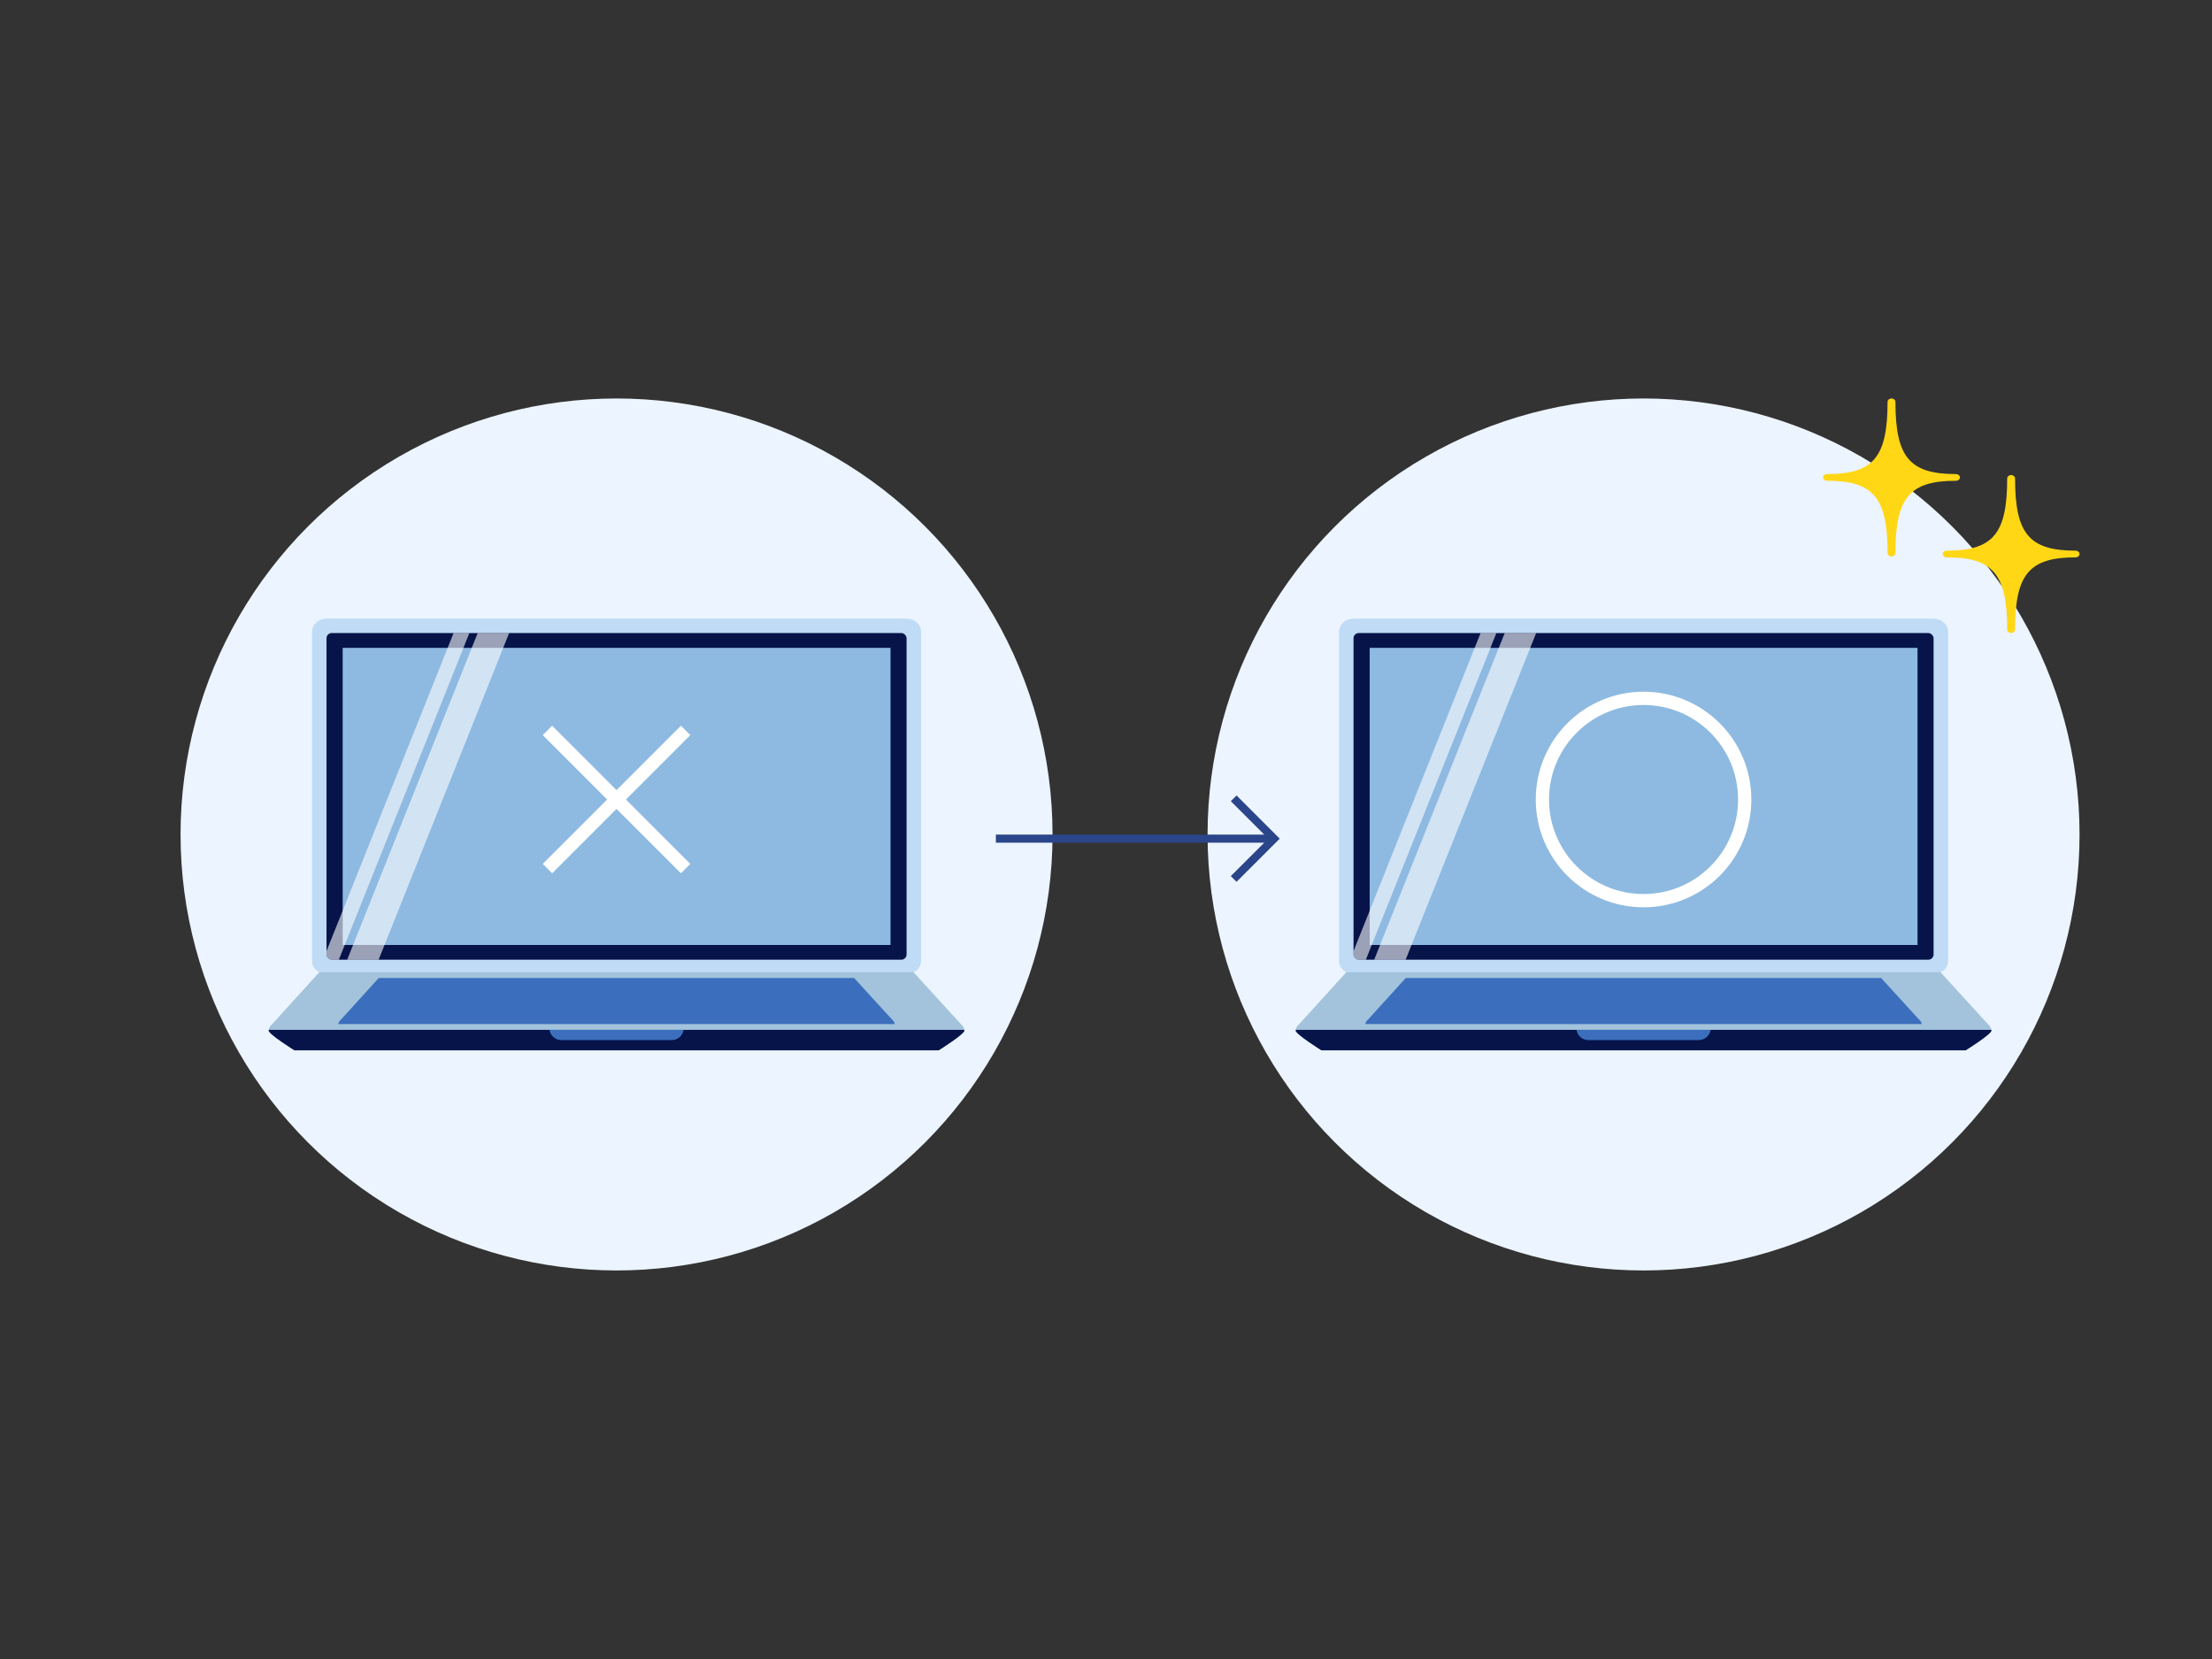
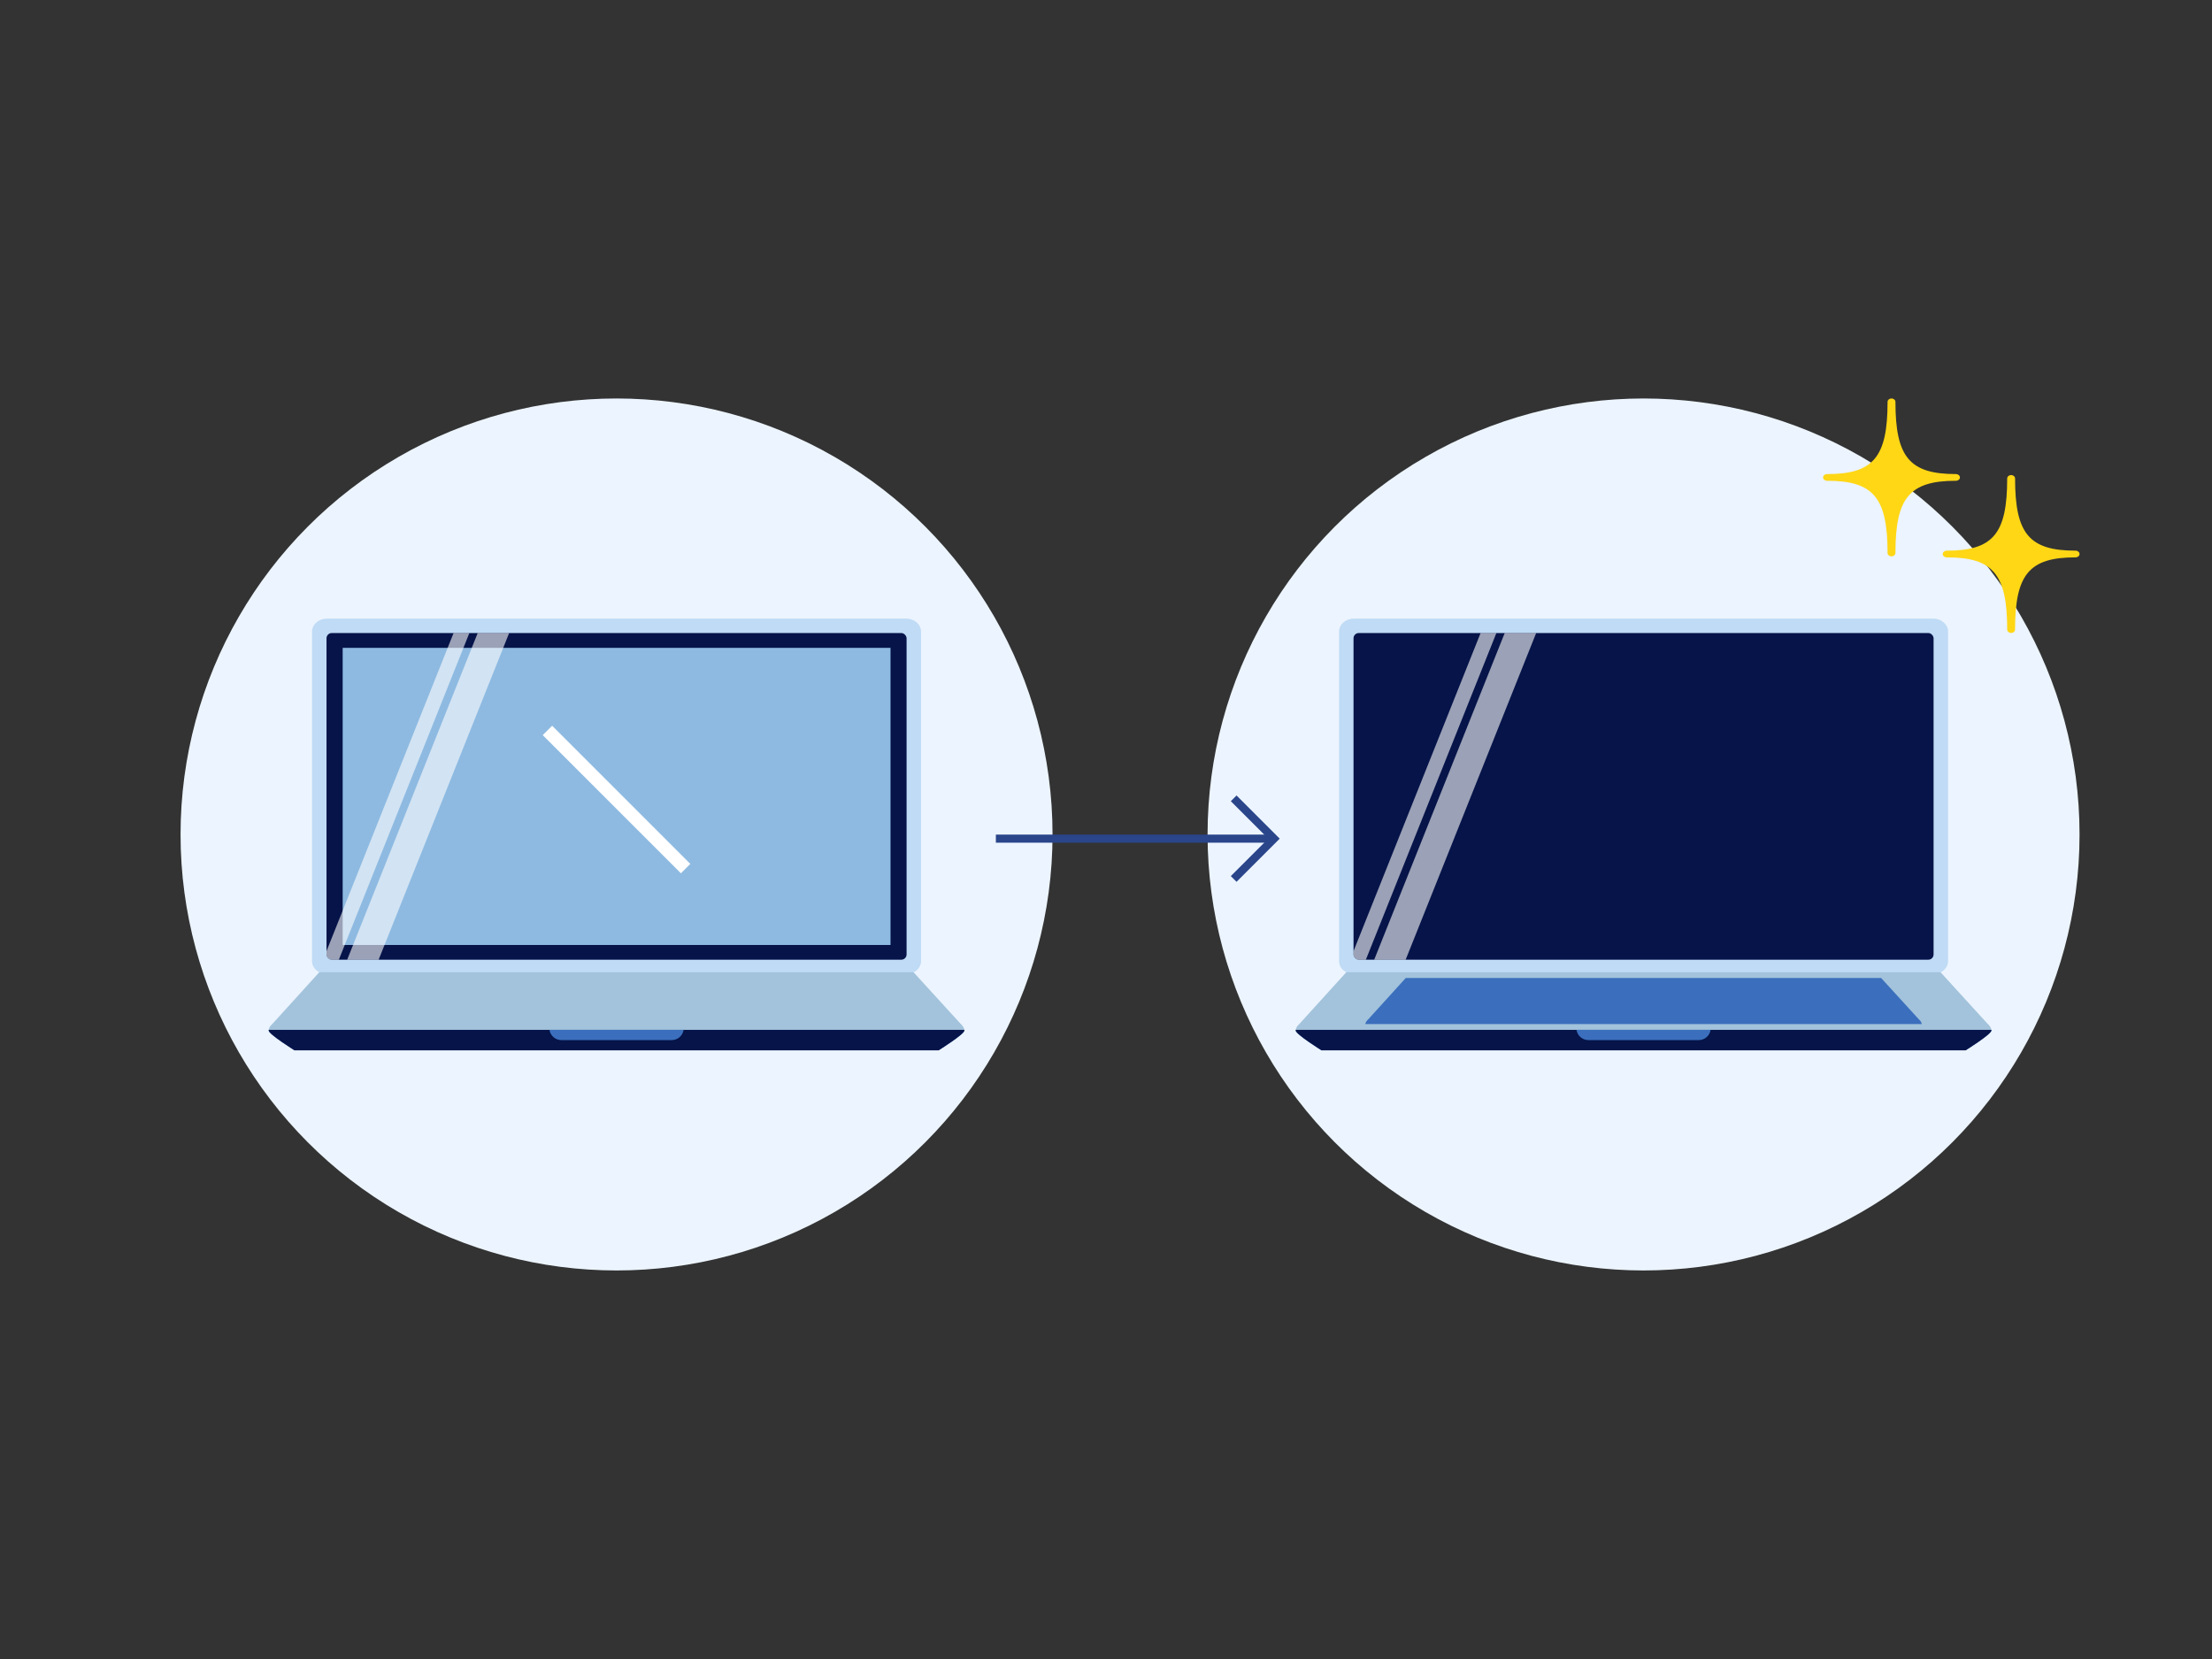
<svg xmlns="http://www.w3.org/2000/svg" width="500" height="375" version="1.1" viewBox="0 0 500 375">
  <rect x="0" y="0" width="500" height="375" fill="#333333" stroke="none" />
  <defs>
    <style>
      .st0 {
        stroke: #fff;
        stroke-width: 3px;
      }

      .st0, .st1 {
        fill: none;
        stroke-miterlimit: 10;
      }

      .st2 {
        fill: #5f8dce;
      }

      .st3 {
        isolation: isolate;
      }

      .st4 {
        fill: #061449;
      }

      .st5 {
        fill: #3b6fbd;
      }

      .st6 {
        clip-path: url(#clippath-1);
      }

      .st7 {
        fill: #8ebae1;
      }

      .st8 {
        fill: #ffd715;
      }

      .st9 {
        fill: #ecf4ff;
      }

      .st1 {
        stroke: #2a4589;
        stroke-width: 1.831px;
      }

      .st10 {
        fill: #fff;
        mix-blend-mode: soft-light;
        opacity: .6;
      }

      .st11 {
        fill: #a2c3db;
      }

      .st12 {
        fill: #bfdbf5;
      }

      .st13 {
        clip-path: url(#clippath);
      }
    </style>
    <clipPath id="clippath">
      <rect class="st4" x="305.95" y="143.089" width="131.118" height="73.841" rx="1.19" ry="1.19" />
    </clipPath>
    <clipPath id="clippath-1">
      <rect class="st4" x="73.804" y="143.089" width="131.118" height="73.841" rx="1.19" ry="1.19" />
    </clipPath>
  </defs>
  <g class="st3">
    <g id="_レイヤー_1" data-name="レイヤー_1">
      <g id="cyber12">
        <circle class="st9" cx="371.509" cy="188.624" r="98.552" />
        <circle class="st9" cx="139.363" cy="188.624" r="98.552" />
        <path class="st8" d="M442.129,107.159c-10.487,0-13.684-3.815-13.684-16.33,0-.418-.399-.756-.89-.756s-.89.338-.89.756c0,12.515-3.197,16.33-13.684,16.33-.491,0-.89.338-.89.756s.399.756.89.756c10.487,0,13.684,3.815,13.684,16.33,0,.418.399.756.89.756s.89-.338.89-.756c0-12.514,3.197-16.33,13.684-16.33.491,0,.89-.338.89-.756s-.399-.756-.89-.756Z" />
        <path class="st8" d="M469.17,124.472c-10.487,0-13.684-3.815-13.684-16.33,0-.418-.399-.756-.89-.756s-.89.338-.89.756c0,12.515-3.197,16.33-13.684,16.33-.491,0-.89.338-.89.756s.399.756.89.756c10.487,0,13.684,3.815,13.684,16.33,0,.418.399.756.89.756s.89-.338.89-.756c0-12.514,3.197-16.33,13.684-16.33.491,0,.89-.338.89-.756s-.399-.756-.89-.756Z" />
        <g>
          <g>
            <path class="st12" d="M349.859,220.189h-43.796c-1.867,0-3.382-1.312-3.382-2.931v-74.498c0-1.222.863-2.269,2.09-2.709.399-.143.834-.222,1.292-.222h130.89c.718,0,1.383.194,1.93.524.002,0,.004.002.006.003,0,0,0,0,0,0,.704.426,1.211,1.079,1.383,1.836,0,.002,0,.004,0,.007.04.181.062.368.062.559v74.498c0,1.619-1.514,2.931-3.382,2.931h-87.094Z" />
            <g>
              <rect class="st4" x="305.95" y="143.089" width="131.118" height="73.841" rx="1.19" ry="1.19" />
              <g class="st13">
-                 <rect class="st7" x="309.605" y="146.442" width="123.835" height="67.163" />
                <rect class="st10" x="263.148" y="173.985" width="120.609" height="3.312" transform="translate(40.343 410.844) rotate(-68.222)" />
                <rect class="st10" x="269.442" y="174.658" width="120.609" height="6.603" transform="translate(42.15 418.147) rotate(-68.222)" />
              </g>
            </g>
          </g>
          <path class="st2" d="M450.124,232.783h-157.232c-.007.053-.01.108-.01.162,0,.835,5.831,4.474,5.831,4.474h145.591s5.831-3.639,5.831-4.474c0-.054-.004-.109-.01-.162Z" />
          <path class="st11" d="M450.124,232.783h-157.232c.097-.761.841-1.357.841-1.357l10.582-11.659h134.326l10.643,11.659s.743.596.841,1.357Z" />
          <path class="st4" d="M450.135,232.945c0,.835-5.831,4.474-5.831,4.474h-145.591s-5.831-3.639-5.831-4.474c0-.054.004-.109.01-.162h157.232c.007.053.01.108.01.162Z" />
          <path class="st5" d="M386.664,232.783c-.186,1.306-1.316,2.318-2.67,2.318h-24.97c-1.355,0-2.486-1.012-2.671-2.318h30.311Z" />
          <path class="st5" d="M434.401,231.481h-125.785c.078-.608.672-1.085.672-1.085l8.466-9.327h107.46l8.514,9.327s.595.477.672,1.085Z" />
        </g>
-         <circle class="st0" cx="371.509" cy="180.721" r="22.866" />
        <g>
          <g>
            <path class="st12" d="M117.713,220.189h-43.796c-1.867,0-3.382-1.312-3.382-2.931v-74.498c0-1.222.863-2.269,2.09-2.709.399-.143.834-.222,1.292-.222h130.89c.718,0,1.383.194,1.93.524.002,0,.004.002.006.003,0,0,0,0,0,0,.704.426,1.211,1.079,1.383,1.836,0,.002,0,.004,0,.007.04.181.062.368.062.559v74.498c0,1.619-1.514,2.931-3.382,2.931h-87.094Z" />
            <g>
              <rect class="st4" x="73.804" y="143.089" width="131.118" height="73.841" rx="1.19" ry="1.19" />
              <g class="st6">
                <rect class="st7" x="77.459" y="146.442" width="123.835" height="67.163" />
                <rect class="st10" x="31.002" y="173.985" width="120.609" height="3.312" transform="translate(-105.675 195.267) rotate(-68.222)" />
                <rect class="st10" x="37.296" y="174.658" width="120.609" height="6.603" transform="translate(-103.868 202.57) rotate(-68.222)" />
              </g>
            </g>
          </g>
          <path class="st2" d="M217.978,232.783H60.747c-.007.053-.01.108-.01.162,0,.835,5.831,4.474,5.831,4.474h145.591s5.831-3.639,5.831-4.474c0-.054-.004-.109-.01-.162Z" />
          <path class="st11" d="M217.978,232.783H60.747c.097-.761.841-1.357.841-1.357l10.582-11.659h134.326l10.643,11.659s.743.596.841,1.357Z" />
          <path class="st4" d="M217.989,232.945c0,.835-5.831,4.474-5.831,4.474H66.567s-5.831-3.639-5.831-4.474c0-.054.004-.109.01-.162h157.232c.007.053.01.108.01.162Z" />
          <path class="st5" d="M154.518,232.783c-.186,1.306-1.316,2.318-2.67,2.318h-24.97c-1.355,0-2.486-1.012-2.671-2.318h30.311Z" />
-           <path class="st5" d="M202.255,231.481h-125.785c.078-.608.672-1.085.672-1.085l8.466-9.327h107.46l8.514,9.327s.595.477.672,1.085Z" />
        </g>
        <g>
          <line class="st0" x1="154.978" y1="196.337" x2="123.747" y2="165.106" />
-           <line class="st0" x1="123.747" y1="196.337" x2="154.978" y2="165.106" />
        </g>
        <line class="st1" x1="225.106" y1="189.567" x2="287.971" y2="189.567" />
        <polyline class="st1" points="278.859 198.678 287.971 189.567 278.859 180.455" />
      </g>
    </g>
  </g>
</svg>